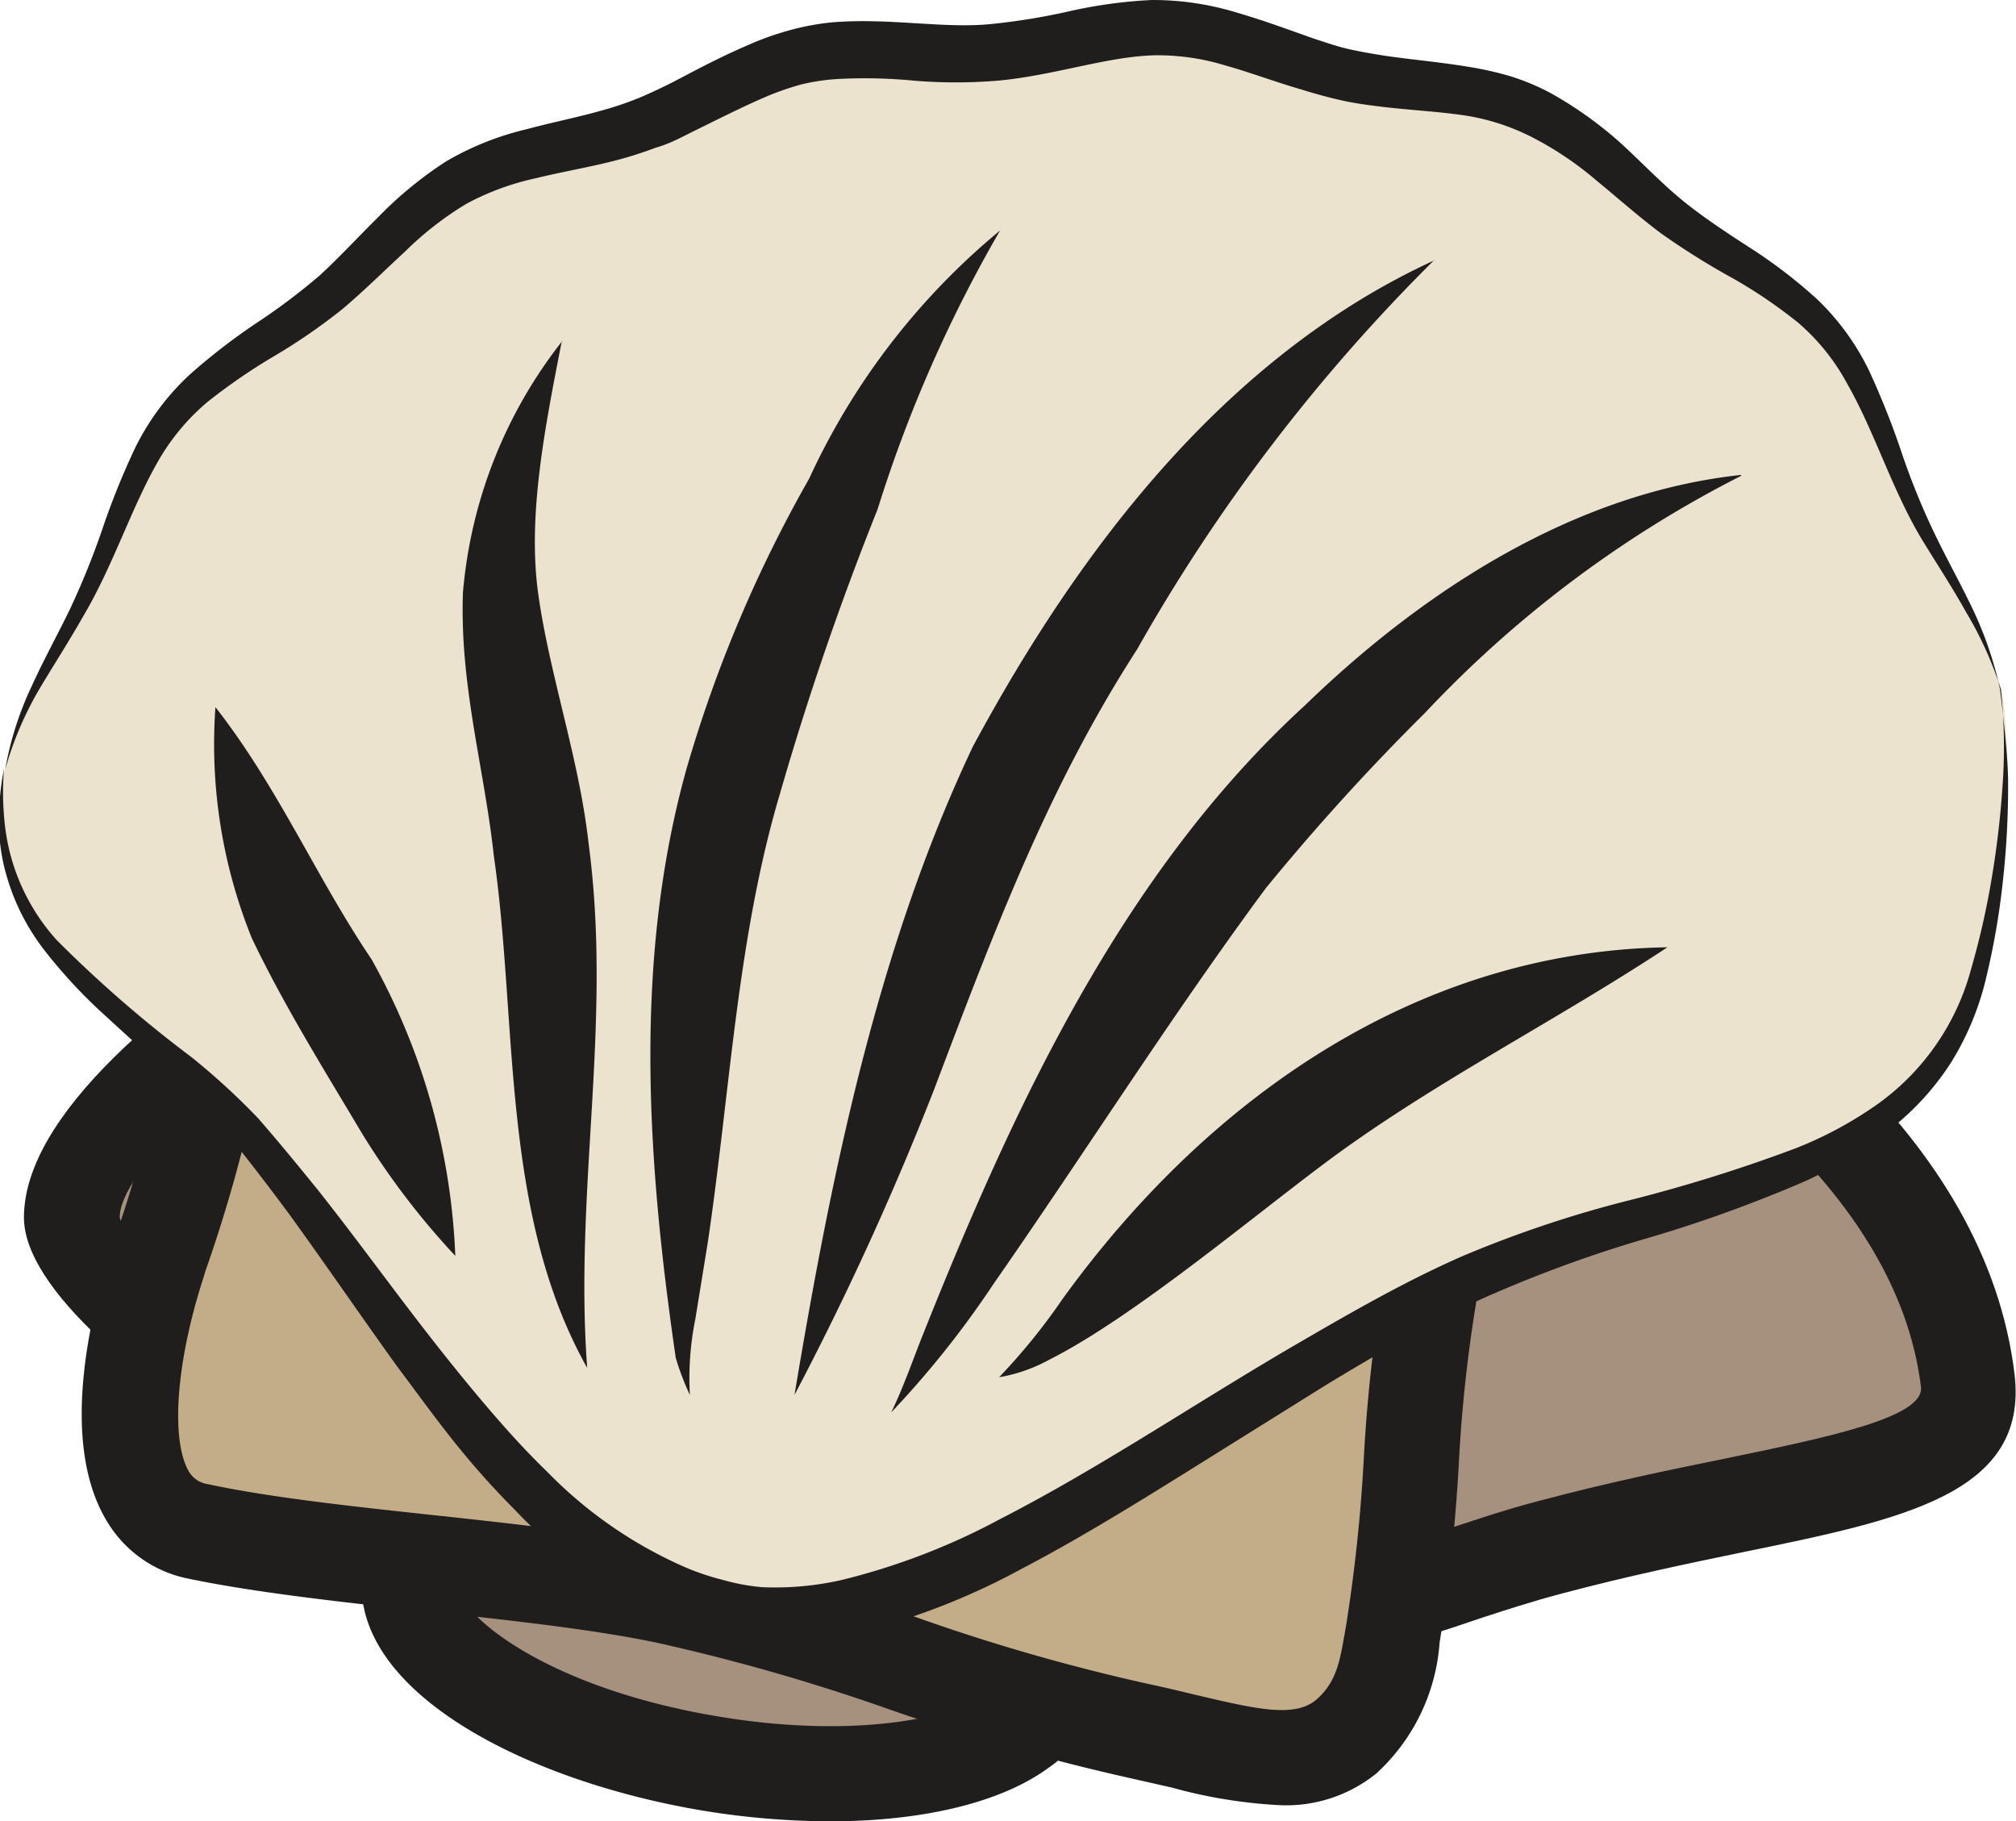
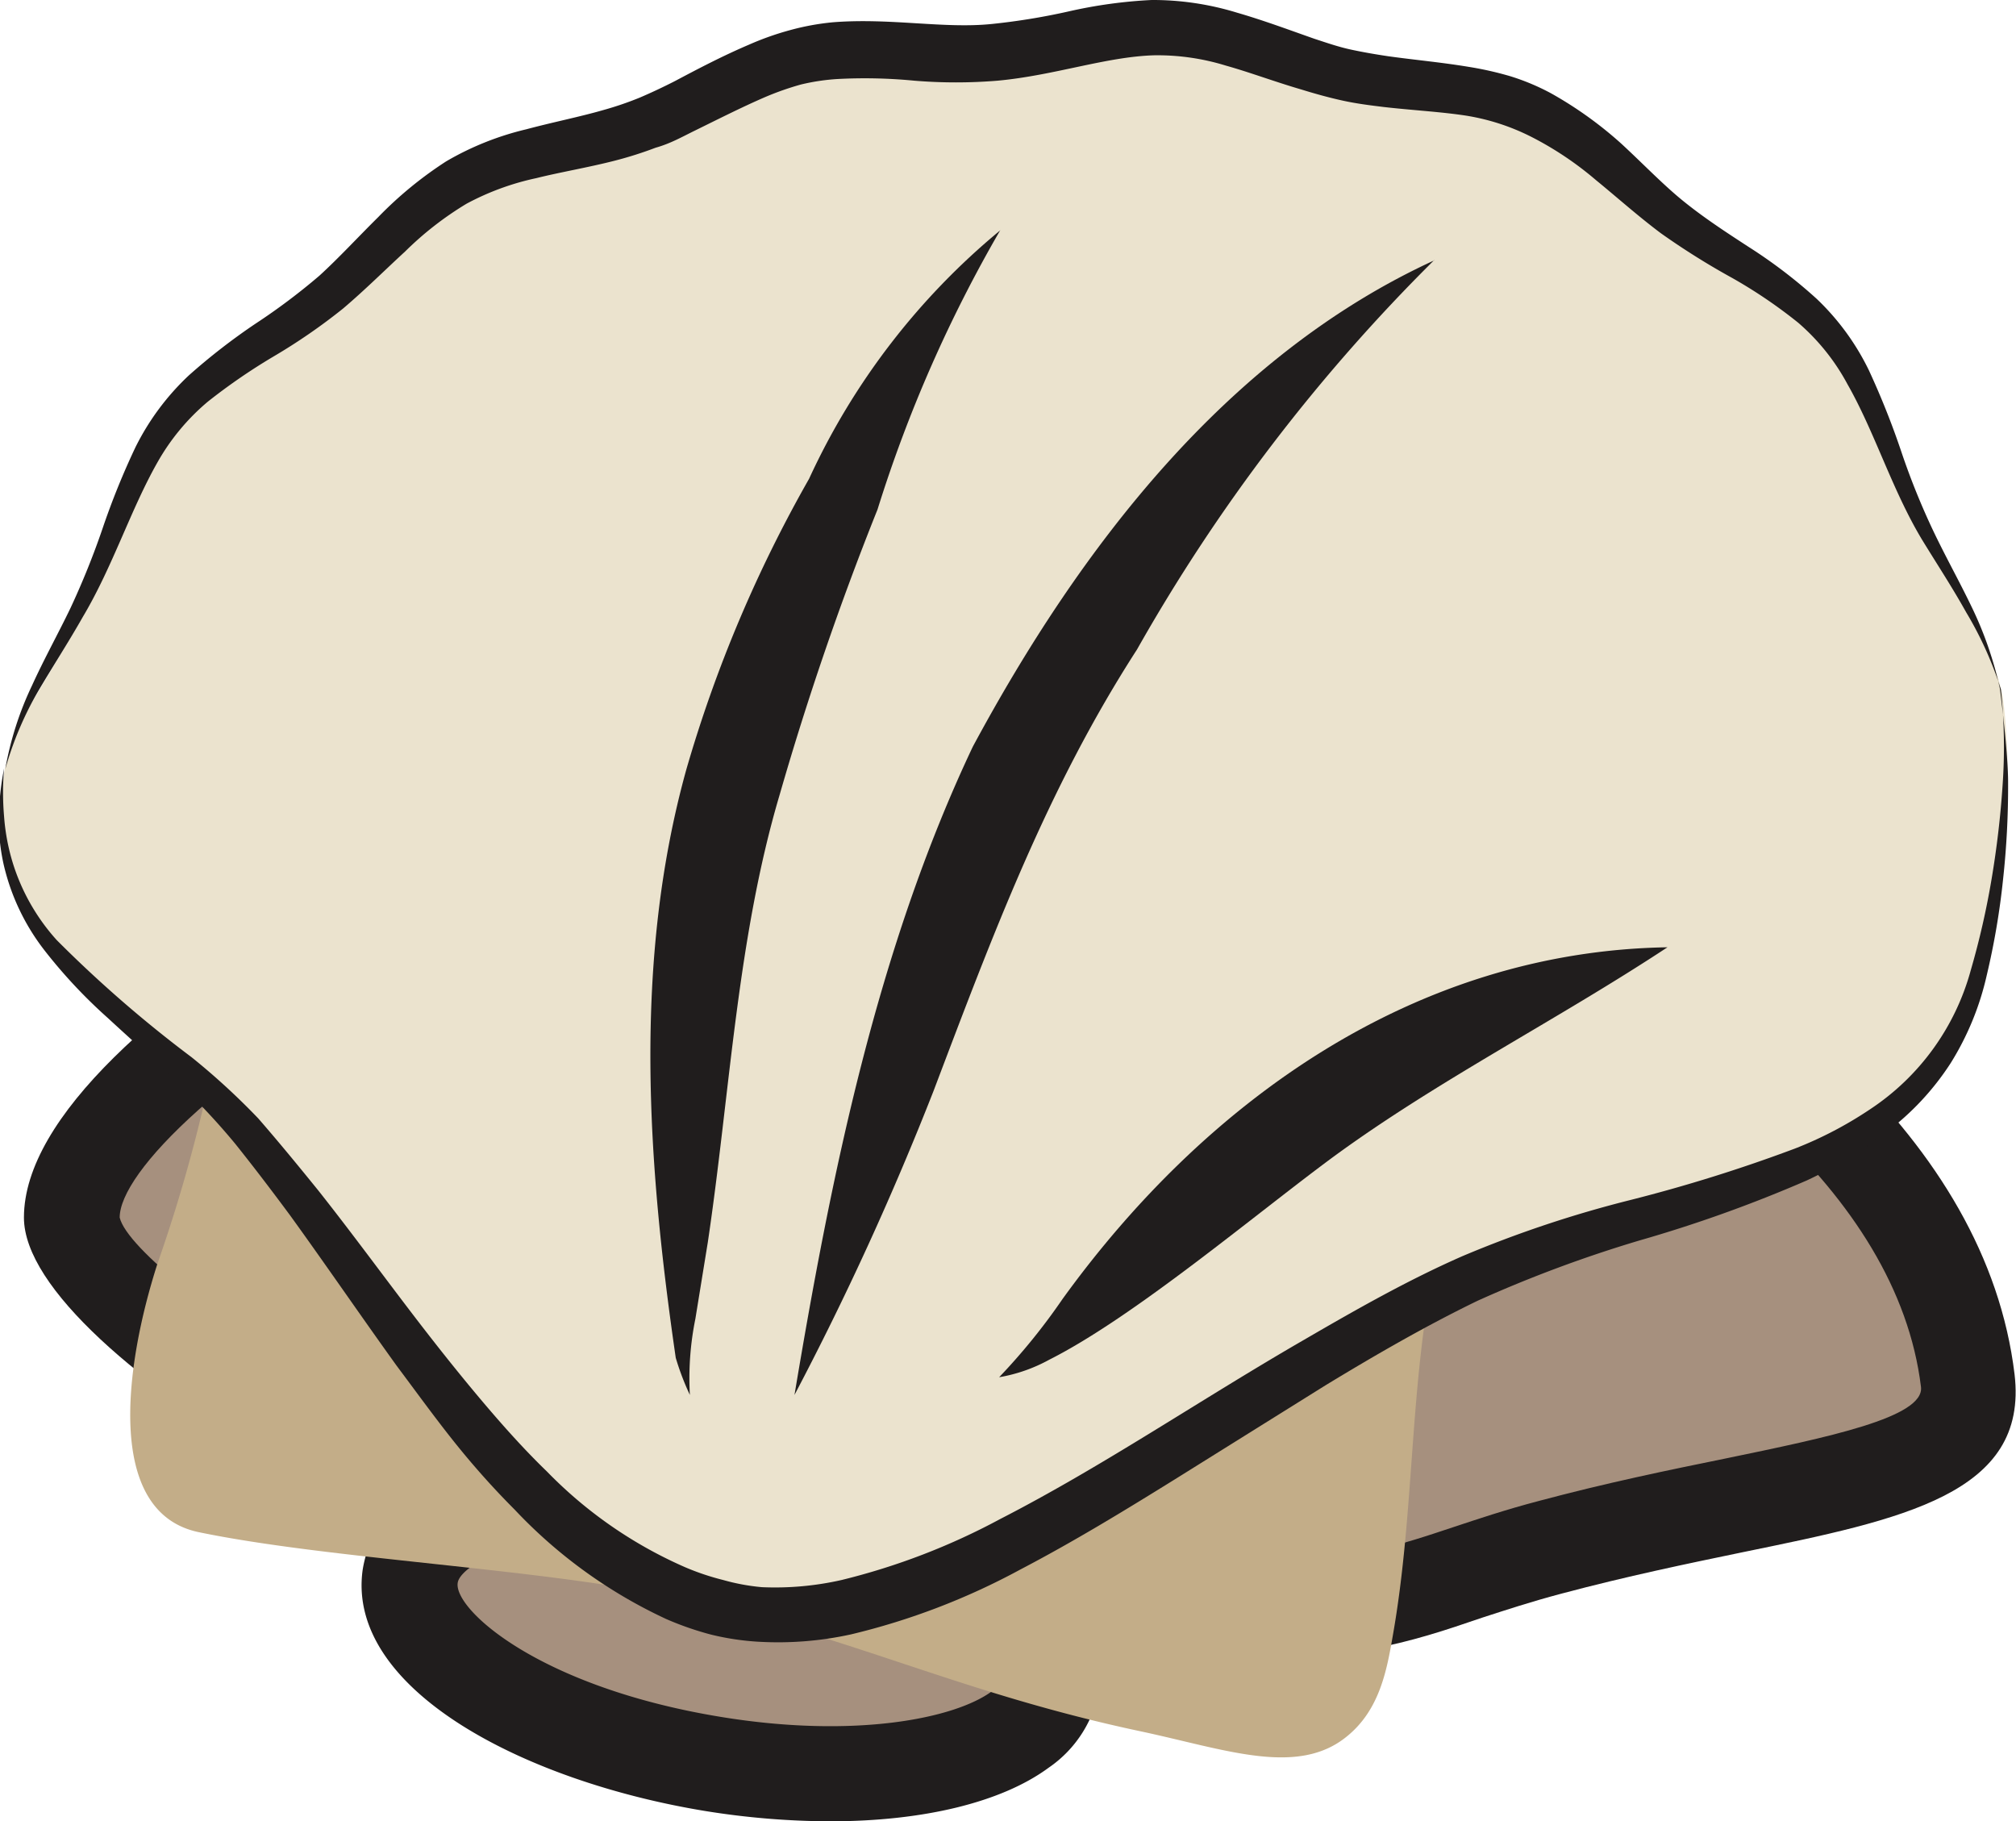
<svg xmlns="http://www.w3.org/2000/svg" viewBox="0 0 84.22 76.08">
  <defs>
    <style>.cls-1{fill:#a6907e;}.cls-2{fill:#201d1d;}.cls-3{fill:#c3ad88;}.cls-4{fill:#ebe3ce;}</style>
  </defs>
  <g id="Layer_2" data-name="Layer 2">
    <g id="family_friendly" data-name="family friendly">
      <g id="scalloping">
        <path class="cls-1" d="M38,29.93c7.8,0,42,9.46,44.17,27.72.52,4.31-7.17,4.25-17.45,7-7.64,2-6.52,4.16-34.2,1.75C20.51,65.5,3,54.83,3,50.86,3,43.55,30.21,29.93,38,29.93Z" />
        <path class="cls-2" d="M49.46,69.46c-4.27,0-10.23-.32-19.09-1.09C20.51,67.51,1,56.73,1,50.86,1,42.46,24,31,34.55,28.46v-.53H38c8.14,0,43.79,9.83,46.16,29.48.59,5-4.68,6.06-11.36,7.43-2.27.47-4.83,1-7.57,1.73-1.28.34-2.31.68-3.3,1C58.83,68.63,56.37,69.46,49.46,69.46ZM38,31.93c-3.43,0-11.8,3.21-19.47,7.47C9.24,44.57,5,49,5,50.86c.6,2.53,15.76,12.66,25.72,13.53,22.38,2,25.56.88,30-.6,1-.33,2.15-.72,3.56-1.09,2.84-.76,5.47-1.3,7.78-1.77,4.3-.89,8.35-1.72,8.19-3C78.26,41.68,46.11,31.93,38,31.93Z" />
        <ellipse class="cls-1" cx="30.54" cy="68.03" rx="5.69" ry="13.58" transform="translate(-41.63 86.79) rotate(-80.39)" />
        <path class="cls-2" d="M34.68,76.08a33.17,33.17,0,0,1-5.22-.43c-7.62-1.25-15-5.11-14.31-10.07a5,5,0,0,1,2.13-3.35c2.83-2.1,8.33-2.8,14.34-1.81,7.62,1.24,15,5.1,14.31,10.07a5,5,0,0,1-2.12,3.35C41.83,75.3,38.54,76.08,34.68,76.08ZM26.42,64c-3.26,0-5.67.65-6.76,1.46-.19.14-.51.41-.54.67-.15,1.11,3.41,4.35,11,5.59,5.56.91,9.77.08,11.33-1.08.18-.14.5-.41.53-.67.16-1.11-3.4-4.35-11-5.59h0A28.28,28.28,0,0,0,26.42,64Z" />
        <path class="cls-3" d="M14,24c6.89,1.46,14.16,4.37,21.07,5.76,8.39,1.7,16.43,1.87,24.81,3.65,2.18.46,4.15,1.45,3.57,4.77C62.62,43,61,47.89,59.94,52.78c-1.07,5.16-.84,10.35-1.75,15.52-.25,1.44-.54,3.12-1.93,4.24-2.06,1.68-5.06.54-8.57-.21-7.74-1.64-12.1-4-19.84-5.67C22.46,65.52,13.68,65.12,8.29,64c-3.9-.83-3.09-6.93-1.71-11.22a64.5,64.5,0,0,0,2.47-9.14C9.7,39.6,8.94,23,14,24Z" />
-         <path class="cls-2" d="M53.55,75.41a20.79,20.79,0,0,1-4.6-.74l-1.68-.38A90.47,90.47,0,0,1,37.14,71.4a83.84,83.84,0,0,0-9.7-2.78c-2.6-.55-6.15-.94-9.59-1.31s-7.18-.78-10-1.37a5.12,5.12,0,0,1-3.44-2.49c-1.9-3.27-.66-8.49.25-11.31l.1-.3a59.88,59.88,0,0,0,2.29-8.55c.14-.82.21-2.4.3-4.23.37-7.84.88-14,3.78-16.25a3.84,3.84,0,0,1,3.27-.74h0c3.45.73,7,1.81,10.42,2.86s7.18,2.2,10.63,2.89c4,.81,8,1.28,11.9,1.73,4.2.48,8.54,1,12.94,1.92,5.07,1.07,5.58,4.44,5.12,7.07s-1.22,5.51-1.93,8.19c-.57,2.12-1.16,4.32-1.6,6.46a61.06,61.06,0,0,0-.94,8,72,72,0,0,1-.8,7.43,8.2,8.2,0,0,1-2.64,5.46A6,6,0,0,1,53.55,75.41ZM13.55,26c-1.61.89-2,10.21-2.19,13.27-.09,2-.17,3.65-.34,4.7a61.45,61.45,0,0,1-2.44,9.13l-.09.3c-1.13,3.5-1.37,6.74-.6,8.07A1.11,1.11,0,0,0,8.7,62c2.6.56,6.15.94,9.59,1.31s7.18.79,10,1.38A86.4,86.4,0,0,1,38.4,67.6a82,82,0,0,0,9.7,2.77c.61.13,1.19.27,1.77.41,2.59.61,4.22,1,5.13.21s1-1.81,1.22-3a67,67,0,0,0,.75-7,67.33,67.33,0,0,1,1-8.53c.47-2.25,1.07-4.51,1.65-6.69.73-2.71,1.41-5.27,1.86-7.84.26-1.5,0-2-2-2.47C55.26,34.49,51,34,46.91,33.52c-4-.46-8.07-.94-12.23-1.78-3.64-.73-7.39-1.88-11-3-3.35-1-6.81-2.09-10.08-2.78Z" />
        <path class="cls-4" d="M83.85,33.16a38.25,38.25,0,0,1-.46,4,35.42,35.42,0,0,1-.88,3.89A10.33,10.33,0,0,1,78.29,47a15.69,15.69,0,0,1-3.16,1.68,67.79,67.79,0,0,1-6.91,2.19,47.85,47.85,0,0,0-7.07,2.39c-2.29,1.07-4.48,2.29-6.64,3.56-4.32,2.53-8.45,5.39-12.76,7.64a27.8,27.8,0,0,1-6.58,2.62,12.28,12.28,0,0,1-3.34.31,8.79,8.79,0,0,1-1.63-.25,11,11,0,0,1-1.59-.53A18.61,18.61,0,0,1,22.8,62.5c-.87-.87-1.71-1.8-2.52-2.77s-1.61-2-2.4-3c-1.56-2-3.07-4.17-4.68-6.22-.81-1-1.64-2-2.51-3a28.69,28.69,0,0,0-2.8-2.72,52.16,52.16,0,0,1-5.66-5A9,9,0,0,1,.37,36.48,9.59,9.59,0,0,1,0,34.53a17.66,17.66,0,0,1,.2-2.4,11,11,0,0,1,1.26-3c.59-1,1.24-2.06,1.85-3.12,1.25-2.14,2-4.58,3.13-6.59a9.39,9.39,0,0,1,2.11-2.58,23.82,23.82,0,0,1,2.76-1.93,25,25,0,0,0,2.91-2.06c.93-.8,1.77-1.65,2.61-2.43a13.55,13.55,0,0,1,2.58-2,11.15,11.15,0,0,1,2.93-1.09c1.05-.26,2.16-.46,3.3-.75A14.72,14.72,0,0,0,27.37,6c.56-.22,1.1-.46,1.63-.72,1.05-.5,2-1.05,3-1.46a11.13,11.13,0,0,1,1.46-.52A9,9,0,0,1,35,3.1a21.84,21.84,0,0,1,3.21.08,22.54,22.54,0,0,0,3.5,0c2.39-.23,4.55-1,6.56-1.08a9.68,9.68,0,0,1,3,.43c1,.29,2.07.7,3.18,1a15.5,15.5,0,0,0,1.72.47c.59.12,1.16.21,1.74.27,1.14.14,2.25.21,3.31.36a9.13,9.13,0,0,1,3,.86,14.55,14.55,0,0,1,2.68,1.84c.88.72,1.75,1.52,2.72,2.25a29.72,29.72,0,0,0,3,1.92,19.41,19.41,0,0,1,2.75,1.9,9.3,9.3,0,0,1,2.08,2.62c1.14,2,1.86,4.47,3.11,6.61.61,1.06,1.27,2.06,1.86,3.11a14.6,14.6,0,0,1,1.24,3.29A25,25,0,0,1,83.85,33.16Z" />
        <path class="cls-2" d="M83.55,28.78a0,0,0,0,0,0,0,15.15,15.15,0,0,0-1.15-3.36c-.52-1.09-1.11-2.14-1.62-3.21a30.12,30.12,0,0,1-1.34-3.31,33.77,33.77,0,0,0-1.36-3.42,10.35,10.35,0,0,0-2.19-3,21,21,0,0,0-2.83-2.16c-1-.65-1.9-1.24-2.75-1.93S68.62,6.82,67.73,6A16.22,16.22,0,0,0,64.8,3.9a9.5,9.5,0,0,0-1.72-.72,14,14,0,0,0-1.74-.39C60.19,2.6,59.07,2.5,58,2.35c-.54-.08-1.06-.17-1.57-.28s-1-.28-1.52-.45c-1-.35-2.09-.76-3.23-1.09A12,12,0,0,0,48.11,0a20,20,0,0,0-3.48.48A27.47,27.47,0,0,1,41.45,1c-2,.21-4.24-.26-6.65-.07A10.5,10.5,0,0,0,33,1.26a12.07,12.07,0,0,0-1.72.61c-1.1.47-2.11,1-3.09,1.52-.49.25-1,.49-1.47.69a13.73,13.73,0,0,1-1.49.51c-1,.29-2.12.51-3.24.81a12.17,12.17,0,0,0-3.35,1.34A16.12,16.12,0,0,0,15.8,9.07c-.85.84-1.63,1.69-2.45,2.44a26.22,26.22,0,0,1-2.66,2,26.06,26.06,0,0,0-2.8,2.17,10.53,10.53,0,0,0-2.23,3,31.61,31.61,0,0,0-1.38,3.41,33.35,33.35,0,0,1-1.34,3.32c-.51,1.06-1.1,2.12-1.6,3.22A13.54,13.54,0,0,0,.22,32.13a14,14,0,0,1,1.4-3.3c.59-1,1.24-2,1.84-3.06,1.25-2.1,2-4.49,3.12-6.46a9.24,9.24,0,0,1,2.1-2.53,24.71,24.71,0,0,1,2.75-1.89,24.44,24.44,0,0,0,2.9-2c.92-.78,1.75-1.61,2.59-2.38a13.65,13.65,0,0,1,2.57-2,11,11,0,0,1,2.92-1.07c1-.25,2.15-.44,3.28-.73a15.91,15.91,0,0,0,1.7-.54C28,6,28.49,5.72,29,5.47c1-.49,2-1,3-1.43a12.07,12.07,0,0,1,1.46-.51A8.83,8.83,0,0,1,35,3.3a21.5,21.5,0,0,1,3.19.07,21.24,21.24,0,0,0,3.49,0c2.37-.22,4.53-1,6.53-1.06a9.7,9.7,0,0,1,3,.43c1,.28,2.06.68,3.16,1,.55.17,1.12.33,1.71.46s1.16.2,1.73.27c1.14.13,2.25.19,3.3.34A9.26,9.26,0,0,1,64,5.73a13.82,13.82,0,0,1,2.68,1.8c.87.71,1.74,1.49,2.7,2.21a31,31,0,0,0,3,1.88,20.58,20.58,0,0,1,2.74,1.86,9,9,0,0,1,2.06,2.57c1.14,2,1.85,4.38,3.1,6.47.61,1,1.27,2,1.86,3.06a15.1,15.1,0,0,1,1.45,3.22,22.78,22.78,0,0,1,.07,4,39.18,39.18,0,0,1-.46,3.92,33.5,33.5,0,0,1-.87,3.81,10.16,10.16,0,0,1-4.21,5.81,16.17,16.17,0,0,1-3.14,1.64,64.71,64.71,0,0,1-6.88,2.15,48,48,0,0,0-7,2.34c-2.28,1-4.46,2.24-6.61,3.49-4.3,2.48-8.41,5.29-12.7,7.49A28,28,0,0,1,35.16,66a12.56,12.56,0,0,1-3.33.3A8.8,8.8,0,0,1,30.21,66a10.48,10.48,0,0,1-1.58-.53,18.24,18.24,0,0,1-5.78-4c-.88-.85-1.71-1.77-2.52-2.72s-1.6-1.93-2.38-2.93c-1.56-2-3.06-4.08-4.66-6.1-.81-1-1.63-2-2.5-3A29.11,29.11,0,0,0,8,44.16a52.09,52.09,0,0,1-5.63-4.89A8.61,8.61,0,0,1,.52,36,8.79,8.79,0,0,1,.17,34.1a11.82,11.82,0,0,1,0-2,11.88,11.88,0,0,0-.22,2,8.52,8.52,0,0,0,.2,2,9.22,9.22,0,0,0,1.71,3.6,21.43,21.43,0,0,0,2.64,2.82c.93.86,1.87,1.69,2.77,2.55a28.35,28.35,0,0,1,2.55,2.7c.8,1,1.56,2,2.3,3,1.49,2.06,2.94,4.18,4.45,6.28.75,1,1.53,2.08,2.34,3.1s1.68,2,2.59,2.91a20.58,20.58,0,0,0,6.33,4.57,12.9,12.9,0,0,0,1.87.65,10.93,10.93,0,0,0,2,.3,14.2,14.2,0,0,0,3.86-.31,28.9,28.9,0,0,0,7.07-2.71c2.22-1.16,4.35-2.46,6.46-3.77l6.28-3.92c2.09-1.27,4.22-2.5,6.37-3.54a54.24,54.24,0,0,1,6.74-2.51,56.83,56.83,0,0,0,7-2.51,17.88,17.88,0,0,0,3.3-2,11.22,11.22,0,0,0,2.71-2.9A11.84,11.84,0,0,0,83,40.73a31.21,31.21,0,0,0,.68-4,35.61,35.61,0,0,0,.21-4C83.9,31.47,83.55,28.8,83.55,28.78Z" />
-         <path class="cls-2" d="M9,29.54c2.61,3.33,4.21,7.11,6.52,10.53a27.56,27.56,0,0,1,3.5,12.39,31.82,31.82,0,0,1-3.9-5.12c-1.65-2.77-3.26-5.35-4.6-8.15A21.61,21.61,0,0,1,9,29.54Z" />
-         <path class="cls-2" d="M23.47,14.25c-.71,3.62-1.42,7.23-1,10.45.46,3.41,1.73,7,2.12,10.54,1,7.51-.61,14.43-.06,21.9-3.63-6.46-2.89-14.42-3.9-21.39-.4-3.68-1.43-7.11-1.29-11a19.65,19.65,0,0,1,4.17-10.53Z" />
        <path class="cls-2" d="M41.79,9.61a57.17,57.17,0,0,0-5.13,11.67A125.47,125.47,0,0,0,32.57,33.2c-1.78,6-2.07,12.44-3,18.69l-.52,3.2a12.47,12.47,0,0,0-.23,3.18,11,11,0,0,1-.59-1.55c-1.18-8.12-1.79-16.54.44-24.57A55.88,55.88,0,0,1,33.8,20a29.35,29.35,0,0,1,8-10.39Z" />
        <path class="cls-2" d="M59.91,10.87A74.62,74.62,0,0,0,47.5,27.13C43.75,32.94,41.49,39,39,45.57a125.83,125.83,0,0,1-5.81,12.7c1.54-9.2,3.44-18.61,7.45-27.08,4.46-8.29,10.59-16.33,19.29-20.32Z" />
-         <path class="cls-2" d="M72.75,19.87a47.8,47.8,0,0,0-13.22,9.91,94.81,94.81,0,0,0-6.64,7.31C49,42.34,45.27,48.23,41.5,53.64A39.65,39.65,0,0,1,37.23,59c.49-1,.87-2.1,1.29-3.16,3.8-9.53,8.32-19.35,16-26.38,5-4.84,11.28-8.87,18.2-9.62Z" />
        <path class="cls-2" d="M69.66,39.57C65,42.64,60.11,45.1,55.72,48.31,52.46,50.71,47.4,55,43.83,56.8a6.67,6.67,0,0,1-2.09.73,25.94,25.94,0,0,0,2.65-3.27c6-8.3,14.74-14.52,25.27-14.69Z" />
      </g>
    </g>
  </g>
</svg>